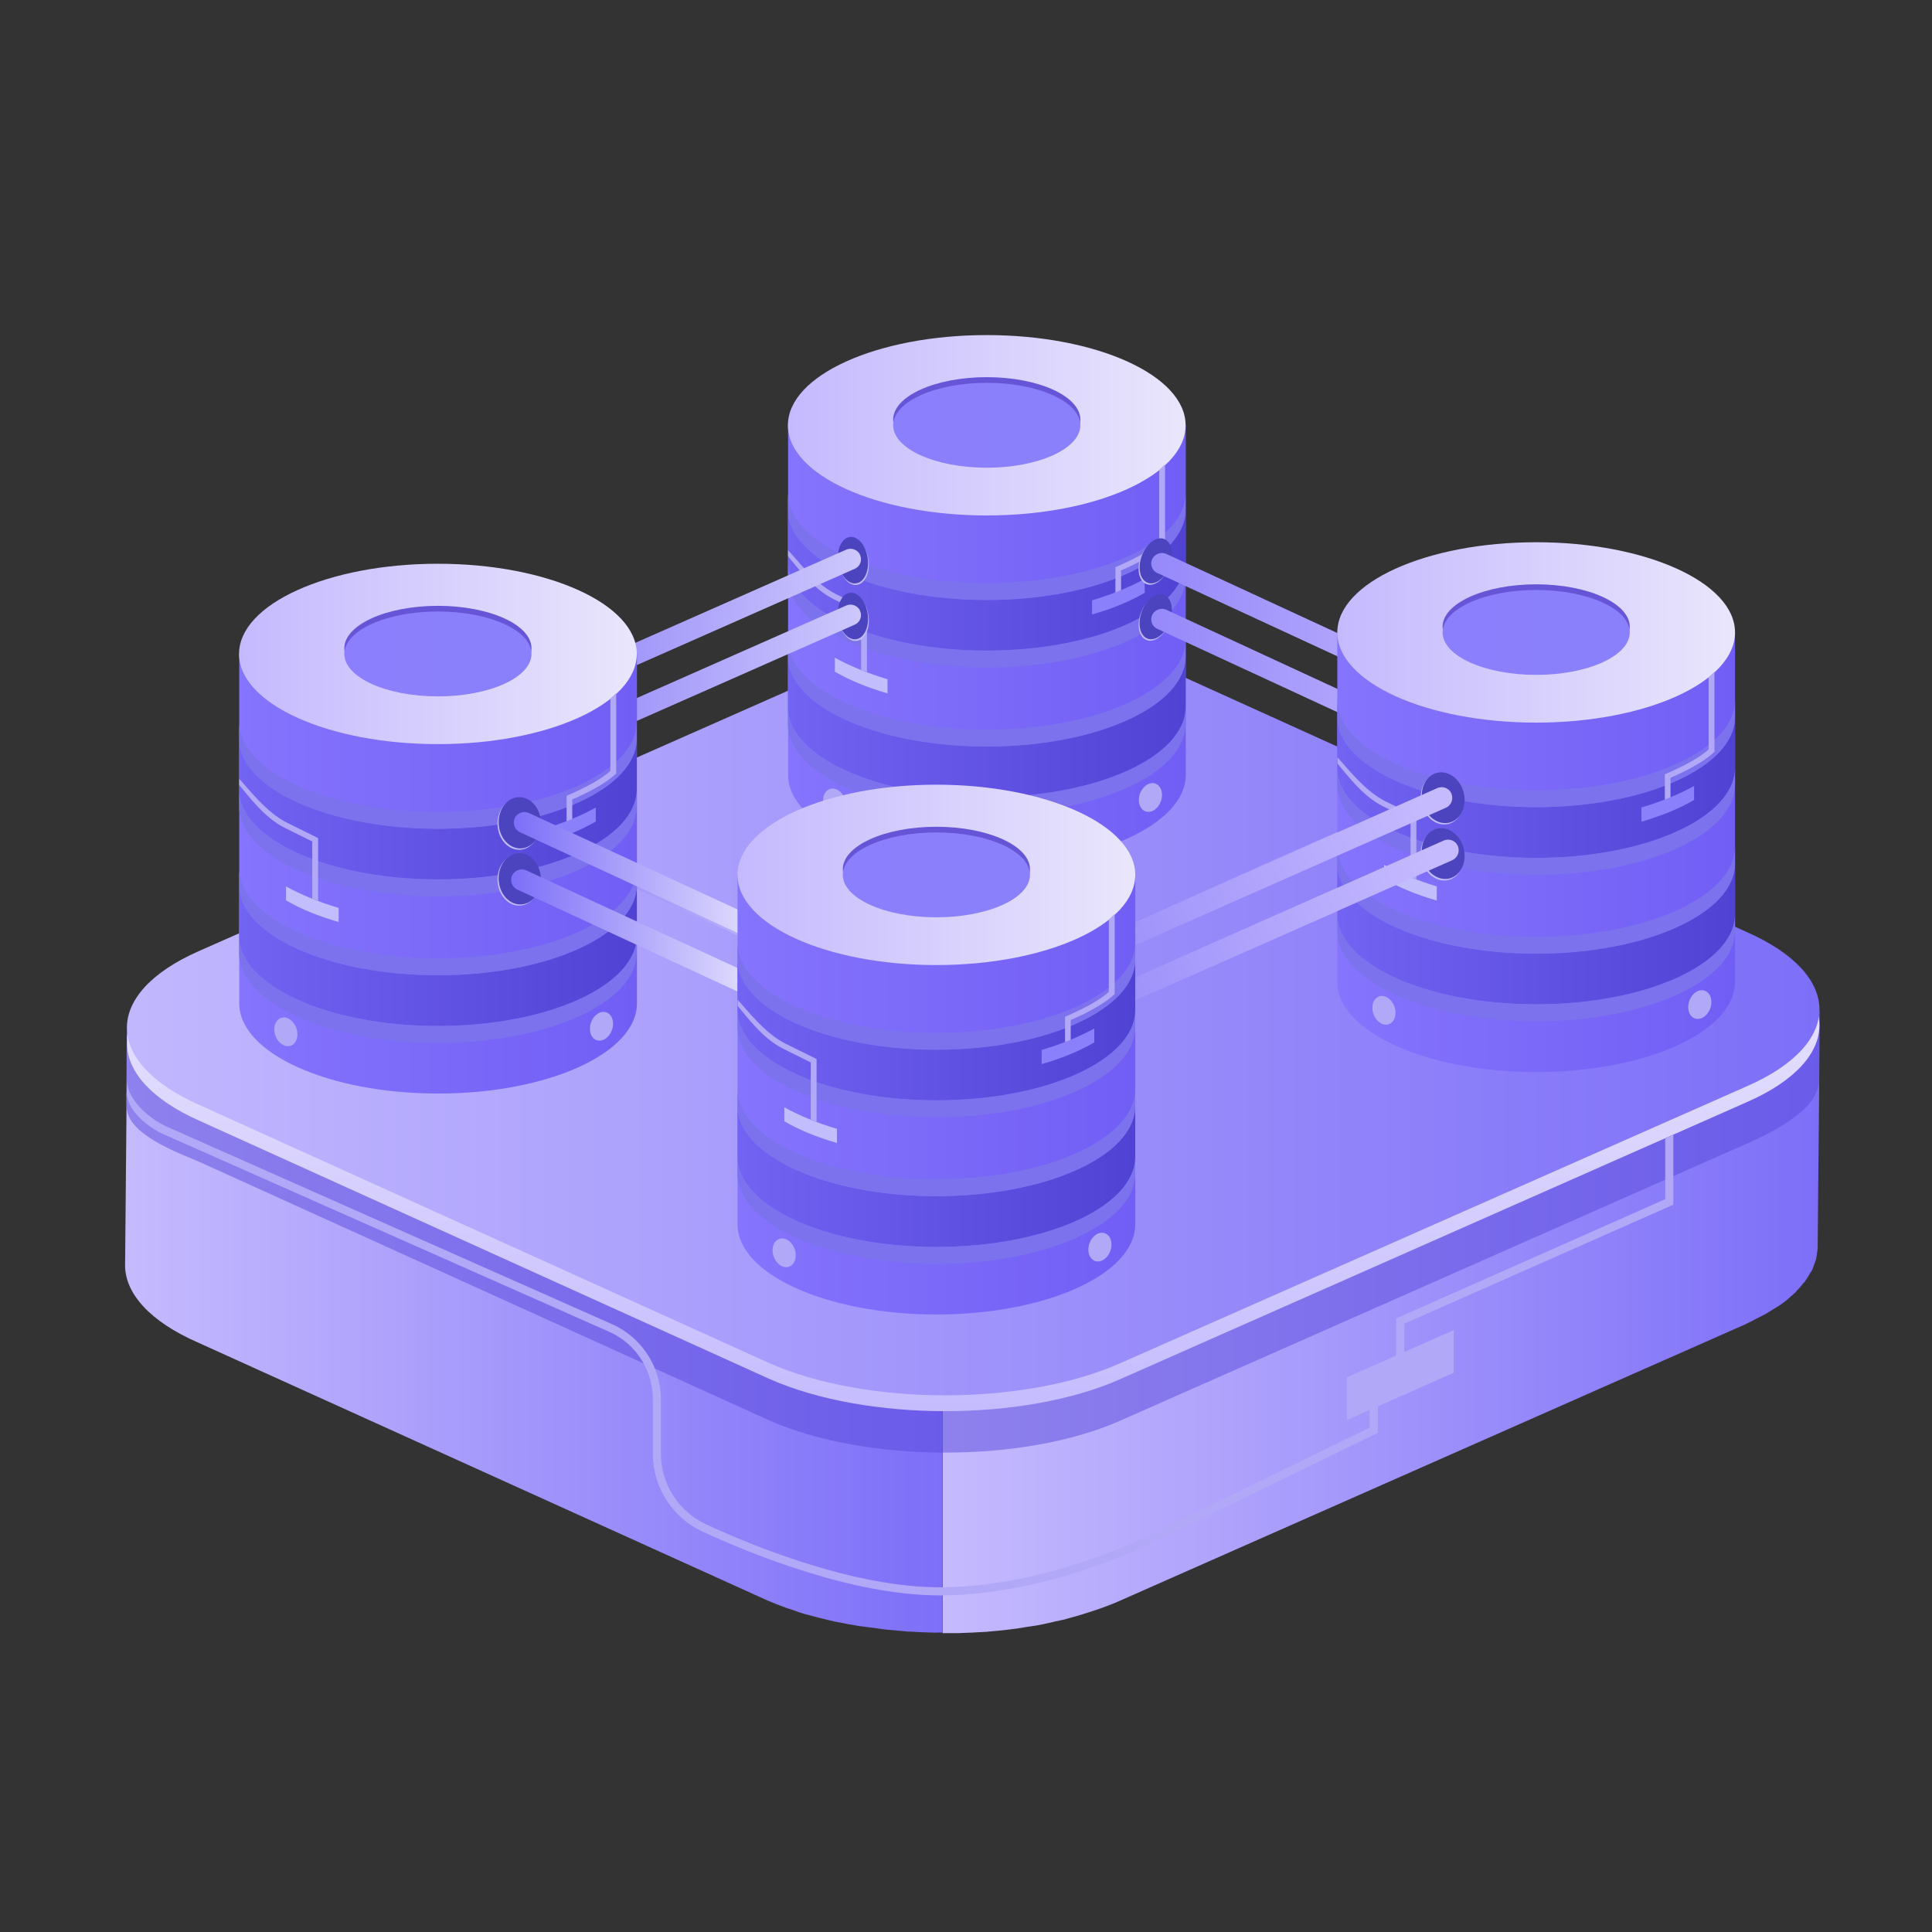
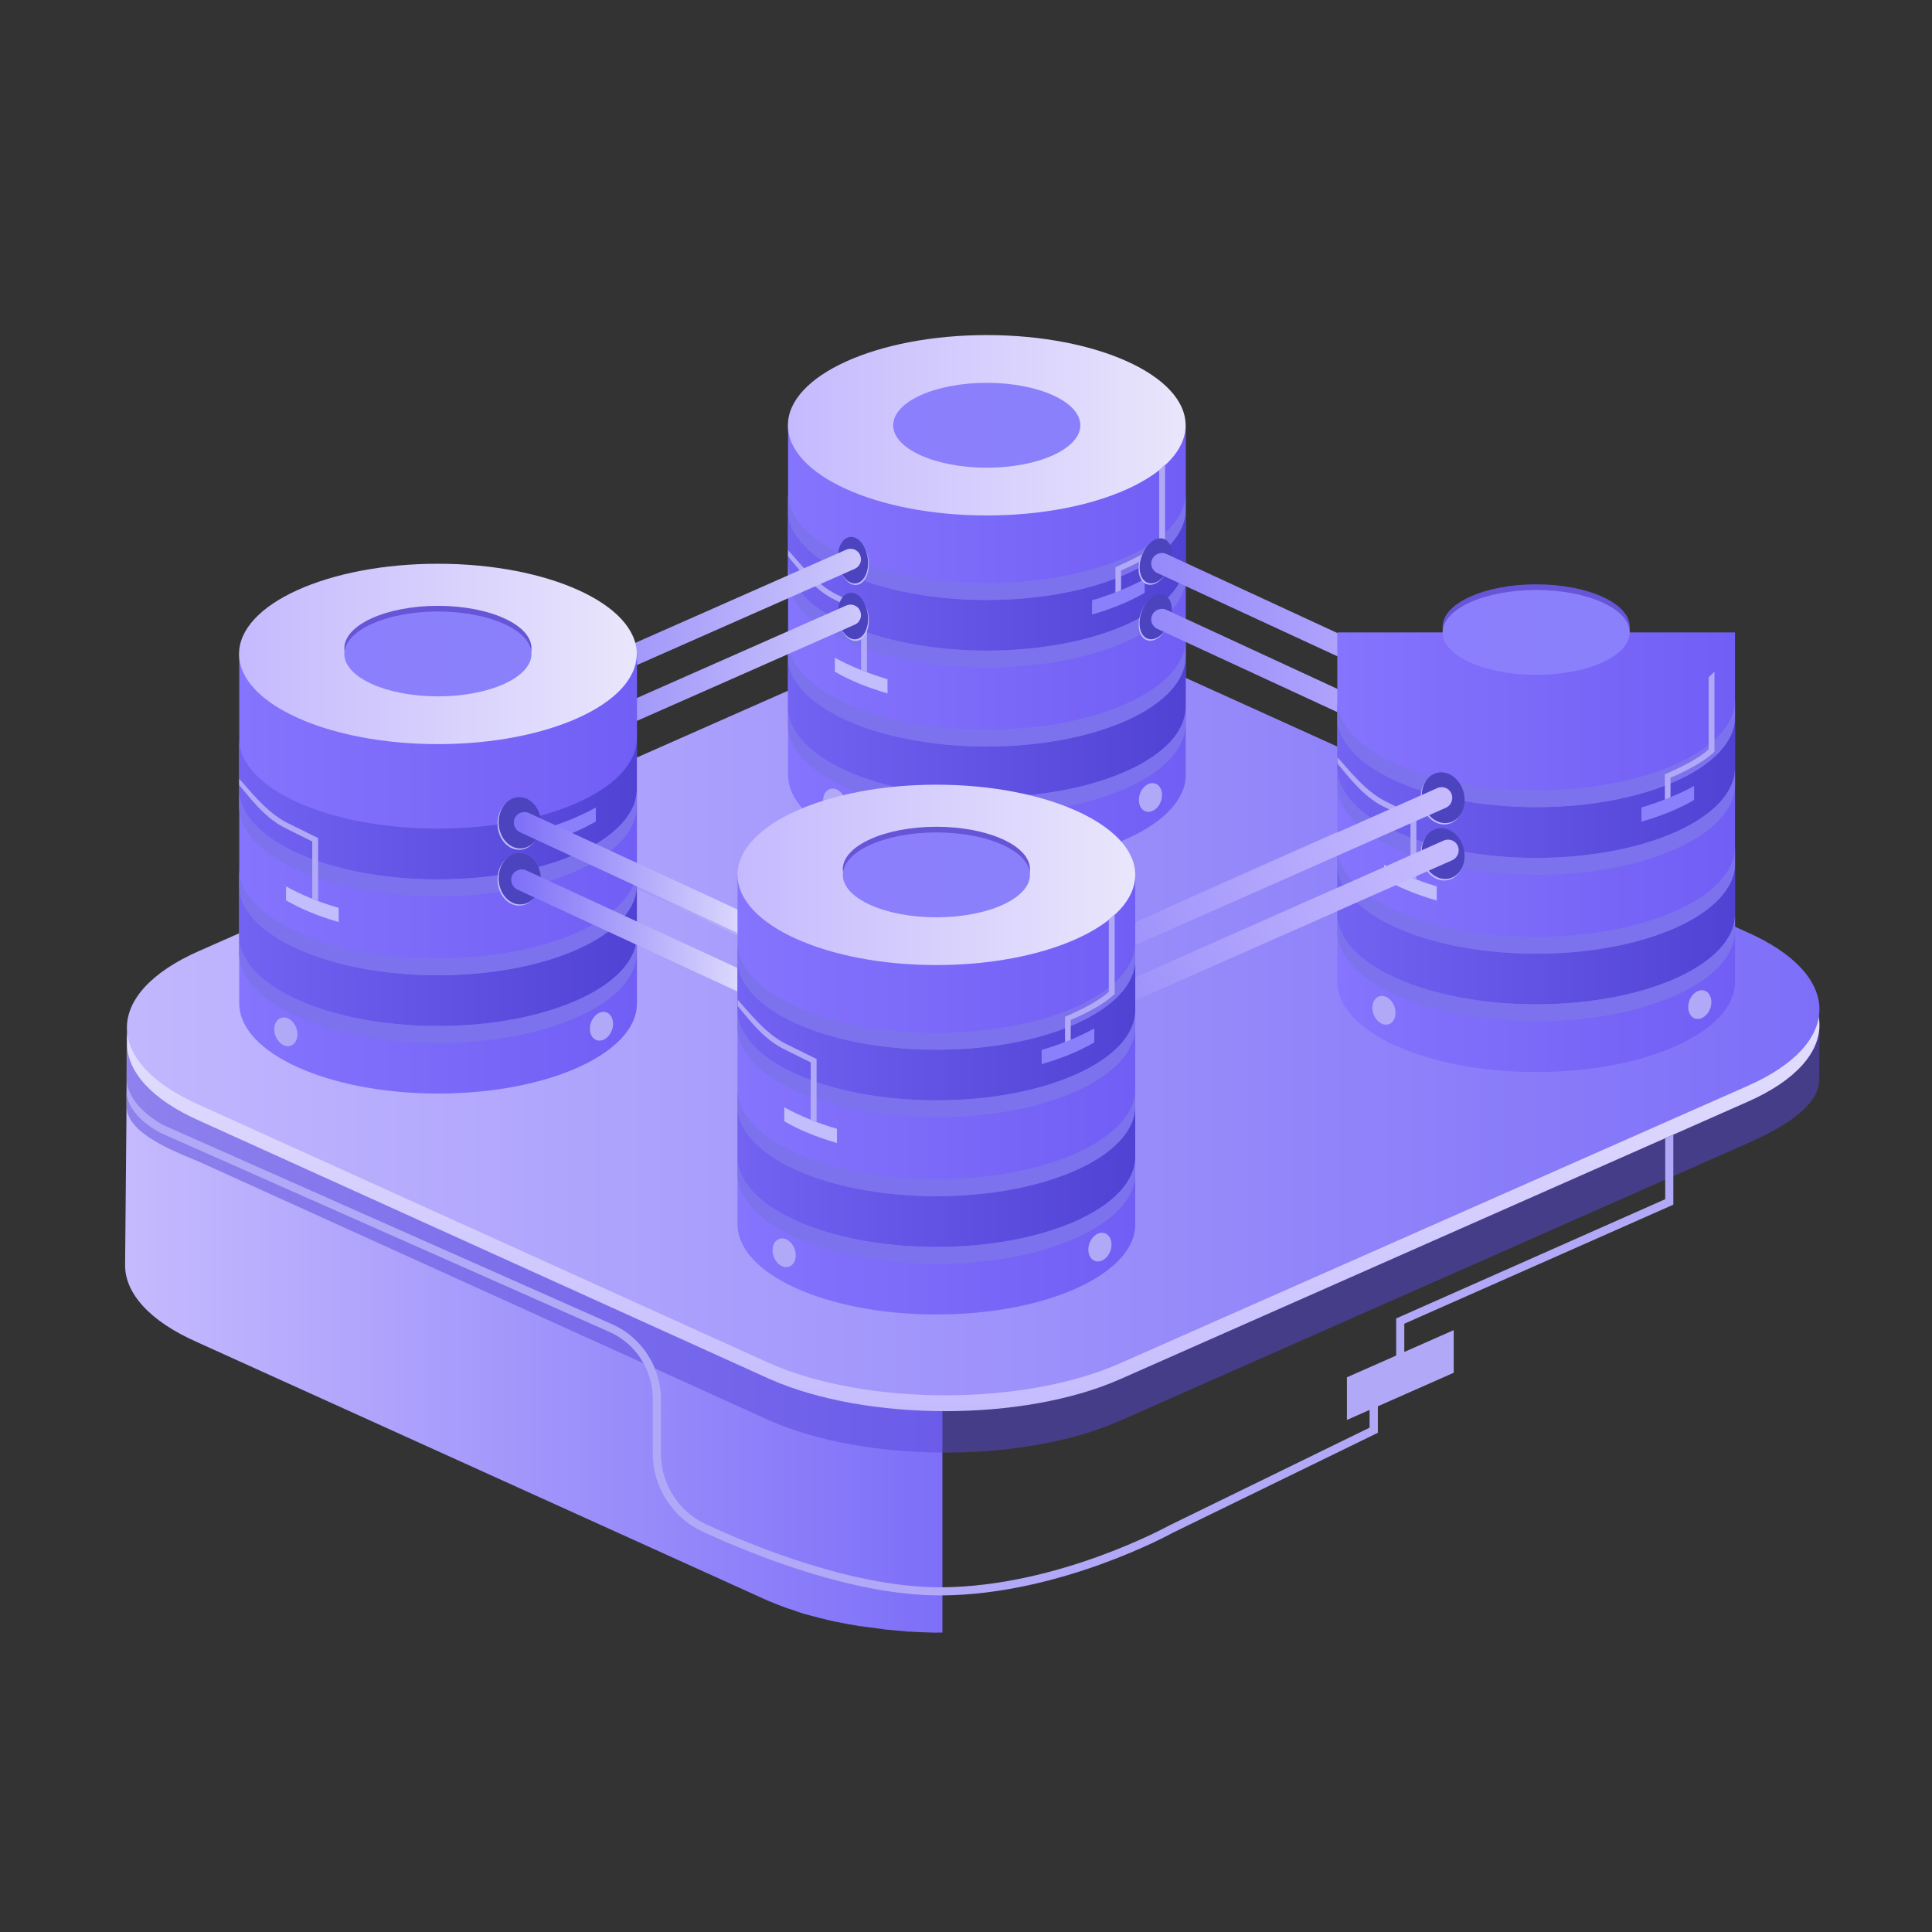
<svg xmlns="http://www.w3.org/2000/svg" xml:space="preserve" id="图层_1" x="0px" y="0px" style="enable-background:new 0 0 1024 1024" version="1.1" viewBox="0 0 1024 1024">
  <rect x="0" y="0" width="1024" height="1024" fill="#333333" stroke="none" />
  <style>.st6{fill:#b1a9f7}.st9{fill:#7c72ed}.st12{fill:#6655d7}.st14{fill:#8b80fb}.st15{fill:#c2bdfc}.st16{fill:#4c43bf}</style>
  <linearGradient id="SVGID_1_" x1="499.47" x2="964.407" y1="700.193" y2="700.193" gradientUnits="userSpaceOnUse">
    <stop offset="5.154639e-03" style="stop-color:#c5bafe" />
    <stop offset="1" style="stop-color:#7d6ff8" />
  </linearGradient>
-   <path d="M964.4,535.1l-0.2,40.9l-0.8,85v0.8c-0.1,0.7-0.2,1.4-0.3,2.1c-0.1,1-0.2,2.1-0.5,3.1c0,0.2,0,0.4-0.1,0.6 c-0.2,0.7-0.5,1.3-0.7,2c-0.3,0.9-0.7,2-1.1,3c-0.1,0.2-0.2,0.4-0.3,0.6c-0.3,0.6-0.7,1.2-1.1,1.8c-0.7,1.1-1.2,2.1-1.9,3.1 c-0.3,0.3-0.3,0.5-0.5,0.8c-0.3,0.5-0.9,0.9-1.3,1.5c-0.9,1.2-1.9,2.3-3.1,3.5c-0.3,0.4-0.5,0.7-0.8,1c-0.8,0.8-1.7,1.5-2.6,2.3 c-0.3,0.3-0.6,0.5-0.9,0.8c-1.4,1.3-3,2.5-4.7,3.7c-0.3,0.1-0.6,0.3-0.8,0.5c-1.2,0.8-2.7,1.6-4.1,2.5c-1.2,0.7-2.3,1.5-3.7,2.2 c-1.5,0.8-3.1,1.6-4.7,2.4c-1.1,0.6-2.2,1.2-3.3,1.7c-0.5,0.3-1.1,0.5-1.6,0.8l-332.6,147c-3.9,1.7-8.1,3.3-12.4,4.7 c-1.2,0.4-2.4,0.8-3.7,1.2c-3.3,1.1-6.7,2.1-10.2,3c-0.8,0.2-1.6,0.5-2.3,0.7c-0.5,0.1-1,0.2-1.5,0.3c-2.2,0.5-4.5,0.9-6.7,1.5 c-1.8,0.4-3.4,0.7-5.2,1.1c-2.4,0.4-4.8,0.8-7.2,1.1c-1.4,0.3-2.8,0.5-4.2,0.7c-0.3,0.1-0.5,0.1-0.8,0.1 c-4.9,0.7-9.9,1.2-14.9,1.6c-0.3,0.1-0.7,0.1-1.1,0.1c-1.2,0.1-2.4,0.1-3.6,0.2c-2.9,0.2-5.9,0.3-8.9,0.4c-0.7,0-1.4,0.1-2.1,0.1 h-8.3V739.5c1.9,0,3.8,0,5.7-0.1c1.8,0,3.7-0.1,5.7-0.1c3-0.1,5.9-0.3,8.9-0.4c1.5-0.1,3.1-0.2,4.7-0.3c5-0.4,10-0.9,14.9-1.6 c1.7-0.2,3.3-0.5,4.9-0.8c2.5-0.3,4.9-0.7,7.3-1.1c1.7-0.3,3.4-0.7,5.1-1.1c2.3-0.4,4.6-1,6.8-1.5c1.2-0.3,2.5-0.7,3.7-1 c3.5-0.9,7-1.9,10.3-3c1.2-0.4,2.5-0.8,3.7-1.2c4.2-1.5,8.4-3,12.4-4.7l332.5-147c1.7-0.8,3.3-1.6,5-2.4c1.6-0.8,3.2-1.6,4.7-2.4 c1.2-0.8,2.4-1.5,3.7-2.2c1.3-0.8,2.7-1.7,4-2.5c2-1.4,3.9-2.7,5.6-4.1c0.3-0.3,0.6-0.5,0.8-0.8c1.2-1.1,2.4-2.2,3.5-3.4 c1.2-1.1,2.2-2.3,3.1-3.5c0.6-0.7,1.2-1.5,1.7-2.2c0.8-1,1.3-2,1.9-3.1c0.5-0.8,1-1.6,1.3-2.4c0.5-1,0.8-2,1.2-3 c0.2-0.9,0.6-1.7,0.8-2.5c0.2-1.1,0.3-2.2,0.5-3.2C964.2,537,964.3,536,964.4,535.1z" style="fill:url(#SVGID_1_)" />
  <linearGradient id="SVGID_2_" x1="66.396" x2="499.47" y1="704.979" y2="704.979" gradientUnits="userSpaceOnUse">
    <stop offset="5.154639e-03" style="stop-color:#c5bafe" />
    <stop offset="1" style="stop-color:#7d6ff8" />
  </linearGradient>
  <path d="M499.5,739.5v125.8h-2.4c-0.9,0-1.8,0.1-2.7,0c-1.1,0-2.2-0.1-3.3-0.1c-2.2-0.1-4.4-0.1-6.6-0.3 c-1-0.1-2-0.1-3-0.1c-1-0.1-2.1-0.2-3.1-0.3c-2.2-0.2-4.4-0.4-6.6-0.6c-1-0.1-2.1-0.1-3.1-0.3c-0.9-0.1-1.8-0.3-2.8-0.4 c-2.3-0.3-4.6-0.6-6.9-0.9c-1.1-0.2-2.2-0.3-3.3-0.4c-0.7-0.1-1.4-0.3-2.2-0.4c-2.7-0.4-5.4-0.9-8.1-1.5c-1.2-0.2-2.3-0.4-3.4-0.6 c-0.4-0.1-0.7-0.3-1.2-0.3c-4.7-1.1-9.5-2.3-14.1-3.6c-0.3-0.1-0.5-0.1-0.7-0.2c-2.1-0.6-4-1.3-5.9-2c-1.2-0.4-2.3-0.7-3.4-1.1 c-3.3-1.2-6.6-2.5-9.7-3.8l-302-136.8c-25.9-11.3-38.8-26.3-38.7-41.1l0.7-76.9l0.2-49c0,1.9,0.2,3.7,0.6,5.6 c0.4,1.9,1,3.7,1.8,5.6c1.6,3.7,4,7.3,7.2,10.8c6.5,7,16.1,13.6,29.1,19.3l302,136.8c3.1,1.4,6.3,2.7,9.6,3.8 c1.2,0.4,2.3,0.8,3.4,1.1c2.2,0.8,4.4,1.5,6.7,2.2c4.6,1.3,9.2,2.5,14.1,3.6l4.5,0.9c2.7,0.5,5.4,1,8.2,1.5 c1.8,0.3,3.7,0.6,5.4,0.8c2.3,0.3,4.7,0.6,7,0.9c1.9,0.3,3.9,0.4,5.8,0.6c2.2,0.3,4.4,0.4,6.6,0.6c2,0.2,4.1,0.3,6.1,0.4 c2.2,0.1,4.4,0.2,6.7,0.3c2,0,4,0.1,6,0.1H499.5z" style="fill:url(#SVGID_2_)" />
  <g style="opacity:.5">
    <path d="M964.4,538.7l-0.2,33.7c0,16.2-26.6,28.5-38,33.6l-332.5,147c-26,11.5-60.2,17.1-94.2,16.9 c-33.1-0.2-66.1-5.8-91.4-16.9L106.1,616c-10.2-4.5-39-14.4-39-29.6l0.2-38.2c0,1.9,0.2,3.7,0.6,5.6c0.4,1.9,1,3.7,1.8,5.6 c1.6,3.7,4,7.3,7.2,10.8c6.5,7,16.1,13.6,29.1,19.3l302,136.8c3.1,1.4,6.3,2.7,9.6,3.8c1.2,0.4,2.3,0.8,3.4,1.1 c2.2,0.8,4.4,1.5,6.7,2.2c4.6,1.3,9.2,2.5,14.1,3.6l4.5,0.9c2.7,0.5,5.4,1,8.2,1.5c1.8,0.3,3.7,0.6,5.4,0.8 c2.3,0.3,4.7,0.6,7,0.9c1.9,0.3,3.9,0.4,5.8,0.6c2.2,0.3,4.4,0.4,6.6,0.6c2,0.2,4.1,0.3,6.1,0.4c2.2,0.1,4.4,0.2,6.7,0.3 c2,0,4,0.1,6,0.1h1.5c1.9,0,3.8,0,5.7-0.1c1.8,0,3.7-0.1,5.7-0.1c3-0.1,5.9-0.3,8.9-0.4c1.5-0.1,3.1-0.2,4.7-0.3 c5-0.4,10-0.9,14.9-1.6c1.7-0.2,3.3-0.5,4.9-0.8c2.5-0.3,4.9-0.7,7.3-1.1c1.7-0.3,3.4-0.7,5.1-1.1c2.3-0.4,4.6-1,6.8-1.5 c1.2-0.3,2.5-0.7,3.7-1c3.5-0.9,7-1.9,10.3-3c1.2-0.4,2.5-0.8,3.7-1.2c4.2-1.5,8.4-3,12.4-4.7l332.5-147c1.7-0.8,3.3-1.6,5-2.4 c1.6-0.8,3.2-1.6,4.7-2.4c1.2-0.8,2.4-1.5,3.7-2.2c1.3-0.8,2.7-1.7,4-2.5c2-1.4,3.9-2.7,5.6-4.1c0.3-0.3,0.6-0.5,0.8-0.8 c1.2-1.1,2.4-2.2,3.5-3.4c1.2-1.1,2.2-2.3,3.1-3.5c0.6-0.7,1.2-1.5,1.7-2.2c0.8-1,1.3-2,1.9-3.1c0.5-0.8,1-1.6,1.3-2.4 c0.5-1,0.8-2,1.2-3c0.2-0.9,0.6-1.7,0.8-2.5c0.2-1.1,0.3-2.2,0.5-3.2C964.2,540.6,964.3,539.6,964.4,538.7z" style="fill:#5747db" />
  </g>
  <linearGradient id="SVGID_3_" x1="515.851" x2="515.851" y1="775.987" y2="350.352" gradientUnits="userSpaceOnUse">
    <stop offset="5.154639e-03" style="stop-color:#c1b7fe" />
    <stop offset="1" style="stop-color:#fff" />
  </linearGradient>
  <path d="M925.6,502.3c51.4,22.6,51.7,59.2,0.6,81.7L593.7,731c-51.1,22.6-134.2,22.6-185.6,0l-302-136.8 c-51.4-22.6-51.7-59.2-0.6-81.7l332.6-147c51.1-22.6,134.2-22.6,185.6,0L925.6,502.3z" style="fill:url(#SVGID_3_)" />
  <linearGradient id="SVGID_4_" x1="67.331" x2="964.371" y1="539.827" y2="539.827" gradientUnits="userSpaceOnUse">
    <stop offset="5.154639e-03" style="stop-color:#c1b7fe" />
    <stop offset="1" style="stop-color:#7d6ff8" />
  </linearGradient>
  <path d="M925.6,493.9c51.4,22.6,51.7,59.2,0.6,81.7l-332.6,147c-51.1,22.6-134.2,22.6-185.6,0l-302-136.8 c-51.4-22.6-51.7-59.2-0.6-81.7l332.6-147c51.1-22.6,134.2-22.6,185.6,0L925.6,493.9z" style="fill:url(#SVGID_4_)" />
  <path d="M713.9 752.6 770.5 727.6 770.5 705 713.9 730z" class="st6" />
  <path d="M886.9 601.4 886.9 638.5 744.3 701.6 744.3 728.8 740 728.8 740 698.8 882.6 635.6 882.6 603.4zM67.1 585.6c0 0 0-7.4 0-7.4 0 12.9 16 21.2 18.3 22.4l237.3 105.2c8 3.5 14.4 9.5 18.4 16.8 0 0 0 0 0 0 3.2 5.7 4.9 12.2 4.9 19v28.9c0 17.7 10.4 33.9 26.4 41.3 27.3 12.6 79.9 33.7 125.4 33.8.1 0 .2 0 .3 0 .4 0 .7 0 1 0 63.1-.4 122-32.9 122.5-33.2l108.7-53v-19.9h-4.4v17.2l-106.3 51.9c-.6.3-58.6 32.3-120.5 32.7-.4 0-.7 0-1 0-.1 0-.2 0-.3 0-44.7-.1-96.7-20.9-123.6-33.4-14.5-6.7-23.9-21.4-23.9-37.3v-28.9c0-5.7-1.1-11.2-3.2-16.3-4.2-10.4-12.2-18.9-22.8-23.6L87.4 596.7c-6.4-3.1-20.3-12.7-20.2-25v4.9L67.1 585.6z" class="st6" />
  <linearGradient id="SVGID_5_" x1="417.68" x2="628.399" y1="341.858" y2="341.858" gradientUnits="userSpaceOnUse">
    <stop offset="5.154639e-03" style="stop-color:#8574fd" />
    <stop offset="1" style="stop-color:#715ef5" />
  </linearGradient>
  <path d="M417.7,225.4v185.2c0,26.4,47.2,47.8,105.4,47.8s105.4-21.4,105.4-47.8V225.4H417.7z" style="fill:url(#SVGID_5_)" />
  <linearGradient id="SVGID_6_" x1="417.68" x2="628.399" y1="385.172" y2="385.172" gradientUnits="userSpaceOnUse">
    <stop offset="5.154639e-03" style="stop-color:#7263f3" />
    <stop offset="1" style="stop-color:#5042d3" />
  </linearGradient>
  <path d="M523,395.6c-58.2,0-105.4-21.4-105.4-47.8v26.9c0,26.4,47.2,47.8,105.4,47.8s105.4-21.4,105.4-47.8v-26.9 C628.4,374.2,581.2,395.6,523,395.6z" style="fill:url(#SVGID_6_)" />
  <path d="M523,422.5c-58.2,0-105.4-21.4-105.4-47.8v9c0,26.4,47.2,47.8,105.4,47.8s105.4-21.4,105.4-47.8v-9 C628.4,401.1,581.2,422.5,523,422.5z" class="st9" />
  <path d="M523,386.7c-58.2,0-105.4-21.4-105.4-47.8v9c0,26.4,47.2,47.8,105.4,47.8s105.4-21.4,105.4-47.8v-9 C628.4,365.3,581.2,386.7,523,386.7z" class="st9" />
  <linearGradient id="SVGID_7_" x1="417.68" x2="628.399" y1="307.506" y2="307.506" gradientUnits="userSpaceOnUse">
    <stop offset="5.154639e-03" style="stop-color:#7263f3" />
    <stop offset="1" style="stop-color:#5042d3" />
  </linearGradient>
  <path d="M523,318c-58.2,0-105.4-21.4-105.4-47.8v26.9c0,26.4,47.2,47.8,105.4,47.8s105.4-21.4,105.4-47.8v-26.9 C628.4,296.6,581.2,318,523,318z" style="fill:url(#SVGID_7_)" />
  <path d="M523,344.8c-58.2,0-105.4-21.4-105.4-47.8v9c0,26.4,47.2,47.8,105.4,47.8s105.4-21.4,105.4-47.8v-9 C628.4,323.4,581.2,344.8,523,344.8z" class="st9" />
  <path d="M523,309c-58.2,0-105.4-21.4-105.4-47.8v9c0,26.4,47.2,47.8,105.4,47.8s105.4-21.4,105.4-47.8v-9 C628.4,287.6,581.2,309,523,309z" class="st9" />
  <linearGradient id="SVGID_8_" x1="417.68" x2="628.399" y1="225.36" y2="225.36" gradientUnits="userSpaceOnUse">
    <stop offset="5.154639e-03" style="stop-color:#c5bafe" />
    <stop offset="1" style="stop-color:#e9e6fc" />
  </linearGradient>
  <ellipse cx="523" cy="225.4" rx="105.4" ry="47.8" style="fill:url(#SVGID_8_)" />
-   <ellipse cx="523" cy="222.4" class="st12" rx="49.6" ry="22.5" />
  <linearGradient id="SVGID_9_" x1="473.458" x2="572.62" y1="225.36" y2="225.36" gradientUnits="userSpaceOnUse">
    <stop offset="5.154639e-03" style="stop-color:#8b7ffd" />
    <stop offset="1" style="stop-color:#8a80fb" />
  </linearGradient>
  <ellipse cx="523" cy="225.4" rx="49.6" ry="22.5" style="fill:url(#SVGID_9_)" />
  <ellipse cx="609.7" cy="422.7" class="st6" rx="7.8" ry="5.9" transform="rotate(-70.489 609.717 422.65)" />
  <ellipse cx="442.4" cy="425.6" class="st6" rx="5.9" ry="7.8" transform="rotate(-19.511 442.335 425.614)" />
  <path d="M594.3,315h-3.1v-14.4l0.9-0.4c0.1,0,7.7-3.3,13.8-6.8c4.6-2.7,7.5-5,8.5-6v-38.3l3.1-3v42.5l-0.5,0.4 c-0.1,0.1-3.3,3.2-9.6,6.8c-5,2.9-10.9,5.6-13.2,6.5V315z" class="st6" />
  <path d="M578.8,318.2v7.5c10.8-3.1,20.2-7,27.9-11.5v-7.4C598.8,311.2,589.4,315,578.8,318.2z" class="st14" />
  <path d="M470.4,360v7.5c-10.8-3.1-20.2-7-27.9-11.5v-7.4C450.4,353,459.8,356.8,470.4,360z" class="st15" />
  <path d="M443.1,314.9c-10.8-5.3-20.6-18.1-25.4-23.3v3.3c4.4,5.1,13,17.1,24,22.6l14.7,7.3v30.3 c1,0.4,2.1,0.8,3.1,1.2V323L443.1,314.9z" class="st6" />
  <ellipse cx="612.1" cy="327.7" class="st15" rx="12.4" ry="7.9" transform="rotate(-69.617 612.067 327.676)" />
  <ellipse cx="612.6" cy="326.9" class="st16" rx="12.4" ry="7.9" transform="rotate(-69.617 612.568 326.925)" />
  <ellipse cx="452.5" cy="327.4" class="st15" rx="7.9" ry="12.4" transform="rotate(-7.693 452.506 327.493)" />
  <ellipse cx="452.1" cy="326.5" class="st16" rx="7.9" ry="12.4" transform="rotate(-7.693 452.182 326.65)" />
  <ellipse cx="612.1" cy="298" class="st15" rx="12.4" ry="7.9" transform="rotate(-69.617 612.066 298.031)" />
  <ellipse cx="612.6" cy="297.3" class="st16" rx="12.4" ry="7.9" transform="rotate(-69.617 612.568 297.28)" />
  <ellipse cx="452.5" cy="297.7" class="st15" rx="7.9" ry="12.4" transform="rotate(-7.693 452.51 297.841)" />
  <ellipse cx="452.1" cy="296.9" class="st16" rx="7.9" ry="12.4" transform="rotate(-7.693 452.186 296.998)" />
  <linearGradient id="SVGID_10_" x1="232.146" x2="799.6" y1="409.968" y2="409.968" gradientUnits="userSpaceOnUse">
    <stop offset="0" style="stop-color:#7d6ff8" />
    <stop offset="0.473" style="stop-color:#ddd9fd" />
    <stop offset="0.5" style="stop-color:#7d6ff8" />
    <stop offset="0.995" style="stop-color:#c5bafe" />
  </linearGradient>
  <path d="M771.7,364.6l-153.5-71c-2.2-1-4.8-0.5-6.5,1.3l-0.1,0.1c-2.5,2.8-1.6,7.1,1.8,8.7l151.3,70 c13.5,5.9,20.9,13.5,21,21.3c0,7.7-7.3,15.2-20.6,21.1l-209.7,92.6c-30.2,13.4-79.6,13.4-110,0L267,426.2 c-13.5-5.9-20.9-13.5-20.9-21.3c0-7.7,7.3-15.2,20.6-21.1l186.3-82.3c2.8-1.2,4.1-4.4,2.9-7.2c0,0,0-0.1,0-0.1 c-1.2-2.8-4.5-4.1-7.3-2.9l-188.8,83.4c-17.7,7.8-27.5,18.6-27.5,30.2c0,11.7,9.9,22.5,27.9,30.4l178.4,82.6 c17.1,7.5,39.6,11.3,62,11.3c22.4,0,44.9-3.8,61.9-11.3l209.7-92.6c17.8-7.8,27.5-18.6,27.5-30.3 C799.6,383.3,789.7,372.5,771.7,364.6z" style="fill:url(#SVGID_10_)" />
  <linearGradient id="SVGID_11_" x1="232.146" x2="799.6" y1="439.613" y2="439.613" gradientUnits="userSpaceOnUse">
    <stop offset="0" style="stop-color:#7d6ff8" />
    <stop offset="0.473" style="stop-color:#ddd9fd" />
    <stop offset="0.5" style="stop-color:#7d6ff8" />
    <stop offset="0.995" style="stop-color:#c5bafe" />
  </linearGradient>
  <path d="M771.7,394.2l-153.5-71c-2.2-1-4.8-0.5-6.5,1.3l-0.1,0.1c-2.5,2.8-1.6,7.1,1.8,8.7l151.3,70 c13.5,5.9,20.9,13.5,21,21.3c0,7.7-7.3,15.2-20.6,21.1l-209.7,92.6c-30.2,13.4-79.6,13.4-110,0L267,455.8 c-13.5-5.9-20.9-13.5-20.9-21.3c0-7.7,7.3-15.2,20.6-21.1l186.3-82.3c2.8-1.2,4.1-4.4,2.9-7.2c0,0,0-0.1,0-0.1 c-1.2-2.8-4.5-4.1-7.3-2.9l-188.8,83.4c-17.7,7.8-27.5,18.6-27.5,30.2c0,11.7,9.9,22.5,27.9,30.4l178.4,82.6 c17.1,7.5,39.6,11.3,62,11.3c22.4,0,44.9-3.8,61.9-11.3l209.7-92.6c17.8-7.8,27.5-18.6,27.5-30.3 C799.6,412.9,789.7,402.1,771.7,394.2z" style="fill:url(#SVGID_11_)" />
  <linearGradient id="SVGID_12_" x1="708.845" x2="919.565" y1="451.668" y2="451.668" gradientUnits="userSpaceOnUse">
    <stop offset="5.154639e-03" style="stop-color:#8574fd" />
    <stop offset="1" style="stop-color:#715ef5" />
  </linearGradient>
  <path d="M708.8,335.2v185.2c0,26.4,47.2,47.8,105.4,47.8c58.2,0,105.4-21.4,105.4-47.8V335.2H708.8z" style="fill:url(#SVGID_12_)" />
  <linearGradient id="SVGID_13_" x1="708.845" x2="919.565" y1="494.982" y2="494.982" gradientUnits="userSpaceOnUse">
    <stop offset="5.154639e-03" style="stop-color:#7263f3" />
    <stop offset="1" style="stop-color:#5042d3" />
  </linearGradient>
  <path d="M814.2,505.4c-58.2,0-105.4-21.4-105.4-47.8v26.9c0,26.4,47.2,47.8,105.4,47.8c58.2,0,105.4-21.4,105.4-47.8 v-26.9C919.6,484,872.4,505.4,814.2,505.4z" style="fill:url(#SVGID_13_)" />
  <path d="M814.2,532.3c-58.2,0-105.4-21.4-105.4-47.8v9c0,26.4,47.2,47.8,105.4,47.8c58.2,0,105.4-21.4,105.4-47.8v-9 C919.6,510.9,872.4,532.3,814.2,532.3z" class="st9" />
  <path d="M814.2,496.5c-58.2,0-105.4-21.4-105.4-47.8v9c0,26.4,47.2,47.8,105.4,47.8c58.2,0,105.4-21.4,105.4-47.8v-9 C919.6,475.1,872.4,496.5,814.2,496.5z" class="st9" />
  <linearGradient id="SVGID_14_" x1="708.845" x2="919.565" y1="417.316" y2="417.316" gradientUnits="userSpaceOnUse">
    <stop offset="5.154639e-03" style="stop-color:#7263f3" />
    <stop offset="1" style="stop-color:#5042d3" />
  </linearGradient>
  <path d="M814.2,427.8c-58.2,0-105.4-21.4-105.4-47.8v26.9c0,26.4,47.2,47.8,105.4,47.8c58.2,0,105.4-21.4,105.4-47.8 V380C919.6,406.4,872.4,427.8,814.2,427.8z" style="fill:url(#SVGID_14_)" />
  <path d="M814.2,454.7c-58.2,0-105.4-21.4-105.4-47.8v9c0,26.4,47.2,47.8,105.4,47.8c58.2,0,105.4-21.4,105.4-47.8v-9 C919.6,433.3,872.4,454.7,814.2,454.7z" class="st9" />
  <path d="M814.2,418.8c-58.2,0-105.4-21.4-105.4-47.8v9c0,26.4,47.2,47.8,105.4,47.8c58.2,0,105.4-21.4,105.4-47.8v-9 C919.6,397.4,872.4,418.8,814.2,418.8z" class="st9" />
  <linearGradient id="SVGID_15_" x1="708.845" x2="919.565" y1="335.17" y2="335.17" gradientUnits="userSpaceOnUse">
    <stop offset="5.154639e-03" style="stop-color:#c5bafe" />
    <stop offset="1" style="stop-color:#e9e6fc" />
  </linearGradient>
-   <ellipse cx="814.2" cy="335.2" rx="105.4" ry="47.8" style="fill:url(#SVGID_15_)" />
  <ellipse cx="814.2" cy="332.2" class="st12" rx="49.6" ry="22.5" />
  <linearGradient id="SVGID_16_" x1="764.624" x2="863.786" y1="335.17" y2="335.17" gradientUnits="userSpaceOnUse">
    <stop offset="5.154639e-03" style="stop-color:#8b7ffd" />
    <stop offset="1" style="stop-color:#8a80fb" />
  </linearGradient>
  <ellipse cx="814.2" cy="335.2" rx="49.6" ry="22.5" style="fill:url(#SVGID_16_)" />
  <ellipse cx="900.9" cy="532.5" class="st6" rx="7.8" ry="5.9" transform="rotate(-70.489 900.881 532.456)" />
  <ellipse cx="733.5" cy="535.5" class="st6" rx="5.9" ry="7.8" transform="rotate(-19.511 733.473 535.417)" />
  <path d="M885.5,424.8h-3.1v-14.4l0.9-0.4c0.1,0,7.7-3.3,13.8-6.8c4.6-2.7,7.5-5,8.5-6V359l3.1-3v42.5l-0.5,0.4 c-0.1,0.1-3.3,3.2-9.6,6.8c-5,2.9-10.9,5.6-13.2,6.5V424.8z" class="st6" />
  <path d="M870,428v7.5c10.8-3.1,20.2-7,27.9-11.5v-7.4C889.9,421,880.5,424.8,870,428z" class="st14" />
  <path d="M761.5,469.8v7.5c-10.8-3.1-20.2-7-27.9-11.5v-7.4C741.6,462.8,751,466.6,761.5,469.8z" class="st15" />
  <path d="M734.3,424.7c-10.8-5.3-20.6-18.1-25.4-23.3v3.3c4.4,5.1,13,17.1,24,22.6l14.7,7.3v30.3 c1,0.4,2.1,0.8,3.1,1.2v-33.3L734.3,424.7z" class="st6" />
  <linearGradient id="SVGID_17_" x1="126.785" x2="337.505" y1="463.125" y2="463.125" gradientUnits="userSpaceOnUse">
    <stop offset="5.154639e-03" style="stop-color:#8574fd" />
    <stop offset="1" style="stop-color:#715ef5" />
  </linearGradient>
  <path d="M126.8,346.6v185.2c0,26.4,47.2,47.8,105.4,47.8s105.4-21.4,105.4-47.8V346.6H126.8z" style="fill:url(#SVGID_17_)" />
  <linearGradient id="SVGID_18_" x1="126.785" x2="337.505" y1="506.439" y2="506.439" gradientUnits="userSpaceOnUse">
    <stop offset="5.154639e-03" style="stop-color:#7263f3" />
    <stop offset="1" style="stop-color:#5042d3" />
  </linearGradient>
  <path d="M232.1,516.9c-58.2,0-105.4-21.4-105.4-47.8V496c0,26.4,47.2,47.8,105.4,47.8s105.4-21.4,105.4-47.8v-26.9 C337.5,495.5,290.3,516.9,232.1,516.9z" style="fill:url(#SVGID_18_)" />
  <path d="M232.1,543.8c-58.2,0-105.4-21.4-105.4-47.8v9c0,26.4,47.2,47.8,105.4,47.8s105.4-21.4,105.4-47.8v-9 C337.5,522.4,290.3,543.8,232.1,543.8z" class="st9" />
  <path d="M232.1,507.9c-58.2,0-105.4-21.4-105.4-47.8v9c0,26.4,47.2,47.8,105.4,47.8s105.4-21.4,105.4-47.8v-9 C337.5,486.5,290.3,507.9,232.1,507.9z" class="st9" />
  <linearGradient id="SVGID_19_" x1="126.785" x2="337.505" y1="428.773" y2="428.773" gradientUnits="userSpaceOnUse">
    <stop offset="5.154639e-03" style="stop-color:#7263f3" />
    <stop offset="1" style="stop-color:#5042d3" />
  </linearGradient>
  <path d="M232.1,439.2c-58.2,0-105.4-21.4-105.4-47.8v26.9c0,26.4,47.2,47.8,105.4,47.8s105.4-21.4,105.4-47.8v-26.9 C337.5,417.8,290.3,439.2,232.1,439.2z" style="fill:url(#SVGID_19_)" />
  <path d="M232.1,466.1c-58.2,0-105.4-21.4-105.4-47.8v9c0,26.4,47.2,47.8,105.4,47.8s105.4-21.4,105.4-47.8v-9 C337.5,444.7,290.3,466.1,232.1,466.1z" class="st9" />
-   <path d="M232.1,430.3c-58.2,0-105.4-21.4-105.4-47.8v9c0,26.4,47.2,47.8,105.4,47.8s105.4-21.4,105.4-47.8v-9 C337.5,408.9,290.3,430.3,232.1,430.3z" class="st9" />
  <linearGradient id="SVGID_20_" x1="126.785" x2="337.505" y1="346.627" y2="346.627" gradientUnits="userSpaceOnUse">
    <stop offset="5.154639e-03" style="stop-color:#c5bafe" />
    <stop offset="1" style="stop-color:#e9e6fc" />
  </linearGradient>
  <ellipse cx="232.1" cy="346.6" rx="105.4" ry="47.8" style="fill:url(#SVGID_20_)" />
  <ellipse cx="232.1" cy="343.6" class="st12" rx="49.6" ry="22.5" />
  <linearGradient id="SVGID_21_" x1="182.563" x2="281.726" y1="346.627" y2="346.627" gradientUnits="userSpaceOnUse">
    <stop offset="5.154639e-03" style="stop-color:#8b7ffd" />
    <stop offset="1" style="stop-color:#8a80fb" />
  </linearGradient>
  <ellipse cx="232.1" cy="346.6" rx="49.6" ry="22.5" style="fill:url(#SVGID_21_)" />
  <ellipse cx="318.8" cy="543.9" class="st6" rx="7.8" ry="5.9" transform="rotate(-70.489 318.826 543.92)" />
  <ellipse cx="151.5" cy="546.9" class="st6" rx="5.9" ry="7.8" transform="rotate(-19.511 151.466 546.866)" />
-   <path d="M303.4,436.2h-3.1v-14.4l0.9-0.4c0.1,0,7.7-3.3,13.8-6.8c4.6-2.7,7.5-5,8.5-6v-38.3l3.1-3V410l-0.5,0.4 c-0.1,0.1-3.3,3.2-9.6,6.8c-5,2.9-10.9,5.6-13.2,6.5V436.2z" class="st6" />
  <path d="M287.9,439.4v7.5c10.8-3.1,20.2-7,27.9-11.5V428C307.9,432.4,298.5,436.3,287.9,439.4z" class="st14" />
  <path d="M179.5,481.2v7.5c-10.8-3.1-20.2-7-27.9-11.5v-7.4C159.5,474.2,168.9,478.1,179.5,481.2z" class="st15" />
  <path d="M152.2,436.1c-10.8-5.3-20.6-18.1-25.4-23.3v3.3c4.4,5.1,13,17.1,24,22.6l14.7,7.3v30.3 c1,0.4,2.1,0.8,3.1,1.2v-33.3L152.2,436.1z" class="st6" />
  <ellipse cx="274.9" cy="466.4" class="st15" rx="11.2" ry="13.6" transform="rotate(-3.145 274.86 466.433)" />
  <ellipse cx="275.5" cy="465.8" class="st16" rx="11.2" ry="13.6" transform="rotate(-3.145 275.51 465.79)" />
  <ellipse cx="764.4" cy="453.2" class="st15" rx="11.2" ry="13.6" transform="rotate(-14.419 764.442 453.117)" />
  <ellipse cx="764.9" cy="452.4" class="st16" rx="11.2" ry="13.6" transform="rotate(-14.419 764.954 452.36)" />
  <ellipse cx="274.9" cy="436.8" class="st15" rx="11.2" ry="13.6" transform="rotate(-3.145 274.861 436.788)" />
  <ellipse cx="275.5" cy="436.1" class="st16" rx="11.2" ry="13.6" transform="rotate(-3.145 275.511 436.146)" />
  <ellipse cx="764.4" cy="423.5" class="st15" rx="11.2" ry="13.6" transform="rotate(-14.419 764.44 423.47)" />
  <ellipse cx="764.9" cy="422.8" class="st16" rx="11.2" ry="13.6" transform="rotate(-14.419 764.951 422.713)" />
  <linearGradient id="SVGID_22_" x1="270.979" x2="527.587" y1="509.83" y2="509.83" gradientUnits="userSpaceOnUse">
    <stop offset="0" style="stop-color:#7d6ff8" />
    <stop offset="0.473" style="stop-color:#ddd9fd" />
    <stop offset="0.5" style="stop-color:#7d6ff8" />
    <stop offset="0.995" style="stop-color:#c5bafe" />
  </linearGradient>
  <path d="M527.6,546.2c-27.6,4.5-59.9,1.9-82.2-7.9l-166.5-77c-2.6-1.2-5.7-0.2-7.2,2.2l0,0c-1.7,2.9-0.5,6.6,2.5,8 l164.2,76c17.1,7.5,39.6,11.3,62,11.3c9.2,0,18.3-0.7,27.1-1.9V546.2z" style="fill:url(#SVGID_22_)" />
  <linearGradient id="SVGID_23_" x1="456.541" x2="759.702" y1="588.47" y2="454.063" gradientUnits="userSpaceOnUse">
    <stop offset="0" style="stop-color:#7d6ff8" />
    <stop offset="0.995" style="stop-color:#c5bafe" />
  </linearGradient>
  <path d="M772.8,448.7L772.8,448.7c-1.1-3.1-4.6-4.5-7.6-3.2c-29.9,13.4-172.8,76.6-195.6,86.7 c-1.9,0.8-3.2,2.7-3.3,4.7c-0.2,3.1-0.5,6.2-0.7,9.3c0,0,172.8-76.4,204.2-90.3C772.5,454.6,773.8,451.5,772.8,448.7z" style="fill:url(#SVGID_23_)" />
  <linearGradient id="SVGID_24_" x1="272.438" x2="529.047" y1="479.416" y2="479.416" gradientUnits="userSpaceOnUse">
    <stop offset="0" style="stop-color:#7d6ff8" />
    <stop offset="0.473" style="stop-color:#ddd9fd" />
    <stop offset="0.5" style="stop-color:#7d6ff8" />
    <stop offset="0.995" style="stop-color:#c5bafe" />
  </linearGradient>
  <path d="M529,515.8c-27.6,4.5-59.9,1.9-82.2-7.9l-166.5-77c-2.6-1.2-5.7-0.2-7.2,2.2l0,0c-1.7,2.9-0.5,6.6,2.5,8 l164.2,76c17.1,7.5,39.6,11.3,62,11.3c9.2,0,18.3-0.7,27.1-1.9V515.8z" style="fill:url(#SVGID_24_)" />
  <linearGradient id="SVGID_25_" x1="453.147" x2="756.308" y1="560.729" y2="426.323" gradientUnits="userSpaceOnUse">
    <stop offset="0" style="stop-color:#7d6ff8" />
    <stop offset="0.995" style="stop-color:#c5bafe" />
  </linearGradient>
  <path d="M769.4,420.9L769.4,420.9c-1.1-3.1-4.6-4.5-7.6-3.2c-29.9,13.4-172.8,76.6-195.6,86.7 c-1.9,0.8-3.2,2.7-3.3,4.7c-0.2,3.1-0.5,6.2-0.7,9.3c0,0,172.8-76.4,204.2-90.3C769.1,426.9,770.4,423.7,769.4,420.9z" style="fill:url(#SVGID_25_)" />
  <linearGradient id="SVGID_26_" x1="390.946" x2="601.666" y1="580.222" y2="580.222" gradientUnits="userSpaceOnUse">
    <stop offset="5.154639e-03" style="stop-color:#8574fd" />
    <stop offset="1" style="stop-color:#715ef5" />
  </linearGradient>
  <path d="M390.9,463.7v185.2c0,26.4,47.2,47.8,105.4,47.8s105.4-21.4,105.4-47.8V463.7H390.9z" style="fill:url(#SVGID_26_)" />
  <linearGradient id="SVGID_27_" x1="390.946" x2="601.666" y1="623.536" y2="623.536" gradientUnits="userSpaceOnUse">
    <stop offset="5.154639e-03" style="stop-color:#7263f3" />
    <stop offset="1" style="stop-color:#5042d3" />
  </linearGradient>
  <path d="M496.3,634c-58.2,0-105.4-21.4-105.4-47.8v26.9c0,26.4,47.2,47.8,105.4,47.8s105.4-21.4,105.4-47.8v-26.9 C601.7,612.6,554.5,634,496.3,634z" style="fill:url(#SVGID_27_)" />
  <path d="M496.3,660.9c-58.2,0-105.4-21.4-105.4-47.8v9c0,26.4,47.2,47.8,105.4,47.8s105.4-21.4,105.4-47.8v-9 C601.7,639.5,554.5,660.9,496.3,660.9z" class="st9" />
  <path d="M496.3,625c-58.2,0-105.4-21.4-105.4-47.8v9c0,26.4,47.2,47.8,105.4,47.8s105.4-21.4,105.4-47.8v-9 C601.7,603.6,554.5,625,496.3,625z" class="st9" />
  <linearGradient id="SVGID_28_" x1="390.946" x2="601.666" y1="545.87" y2="545.87" gradientUnits="userSpaceOnUse">
    <stop offset="5.154639e-03" style="stop-color:#7263f3" />
    <stop offset="1" style="stop-color:#5042d3" />
  </linearGradient>
  <path d="M496.3,556.3c-58.2,0-105.4-21.4-105.4-47.8v26.9c0,26.4,47.2,47.8,105.4,47.8s105.4-21.4,105.4-47.8v-26.9 C601.7,534.9,554.5,556.3,496.3,556.3z" style="fill:url(#SVGID_28_)" />
  <path d="M496.3,583.2c-58.2,0-105.4-21.4-105.4-47.8v9c0,26.4,47.2,47.8,105.4,47.8s105.4-21.4,105.4-47.8v-9 C601.7,561.8,554.5,583.2,496.3,583.2z" class="st9" />
  <path d="M496.3,547.4c-58.2,0-105.4-21.4-105.4-47.8v9c0,26.4,47.2,47.8,105.4,47.8s105.4-21.4,105.4-47.8v-9 C601.7,526,554.5,547.4,496.3,547.4z" class="st9" />
  <linearGradient id="SVGID_29_" x1="390.946" x2="601.666" y1="463.724" y2="463.724" gradientUnits="userSpaceOnUse">
    <stop offset="5.154639e-03" style="stop-color:#c5bafe" />
    <stop offset="1" style="stop-color:#e9e6fc" />
  </linearGradient>
  <ellipse cx="496.3" cy="463.7" rx="105.4" ry="47.8" style="fill:url(#SVGID_29_)" />
  <ellipse cx="496.3" cy="460.7" class="st12" rx="49.6" ry="22.5" />
  <linearGradient id="SVGID_30_" x1="446.725" x2="545.887" y1="463.724" y2="463.724" gradientUnits="userSpaceOnUse">
    <stop offset="5.154639e-03" style="stop-color:#8b7ffd" />
    <stop offset="1" style="stop-color:#8a80fb" />
  </linearGradient>
  <ellipse cx="496.3" cy="463.7" rx="49.6" ry="22.5" style="fill:url(#SVGID_30_)" />
  <ellipse cx="583" cy="661" class="st6" rx="7.8" ry="5.9" transform="rotate(-70.489 582.987 661.012)" />
  <ellipse cx="415.6" cy="664" class="st6" rx="5.9" ry="7.8" transform="rotate(-19.511 415.602 663.955)" />
  <path d="M567.6,553.3h-3.1v-14.4l0.9-0.4c0.1,0,7.7-3.3,13.8-6.8c4.6-2.7,7.5-5,8.5-6v-38.3l3.1-3v42.5l-0.5,0.4 c-0.1,0.1-3.3,3.2-9.6,6.8c-5,2.9-10.9,5.6-13.2,6.5V553.3z" class="st6" />
  <path d="M552.1,556.5v7.5c10.8-3.1,20.2-7,27.9-11.5v-7.4C572,549.5,562.6,553.4,552.1,556.5z" class="st14" />
  <path d="M443.6,598.3v7.5c-10.8-3.1-20.2-7-27.9-11.5v-7.4C423.7,591.3,433.1,595.2,443.6,598.3z" class="st15" />
  <path d="M416.4,553.2c-10.8-5.3-20.6-18.1-25.4-23.3v3.3c4.4,5.1,13,17.1,24,22.6l14.7,7.3v30.3 c1,0.4,2.1,0.8,3.1,1.2v-33.3L416.4,553.2z" class="st6" />
</svg>